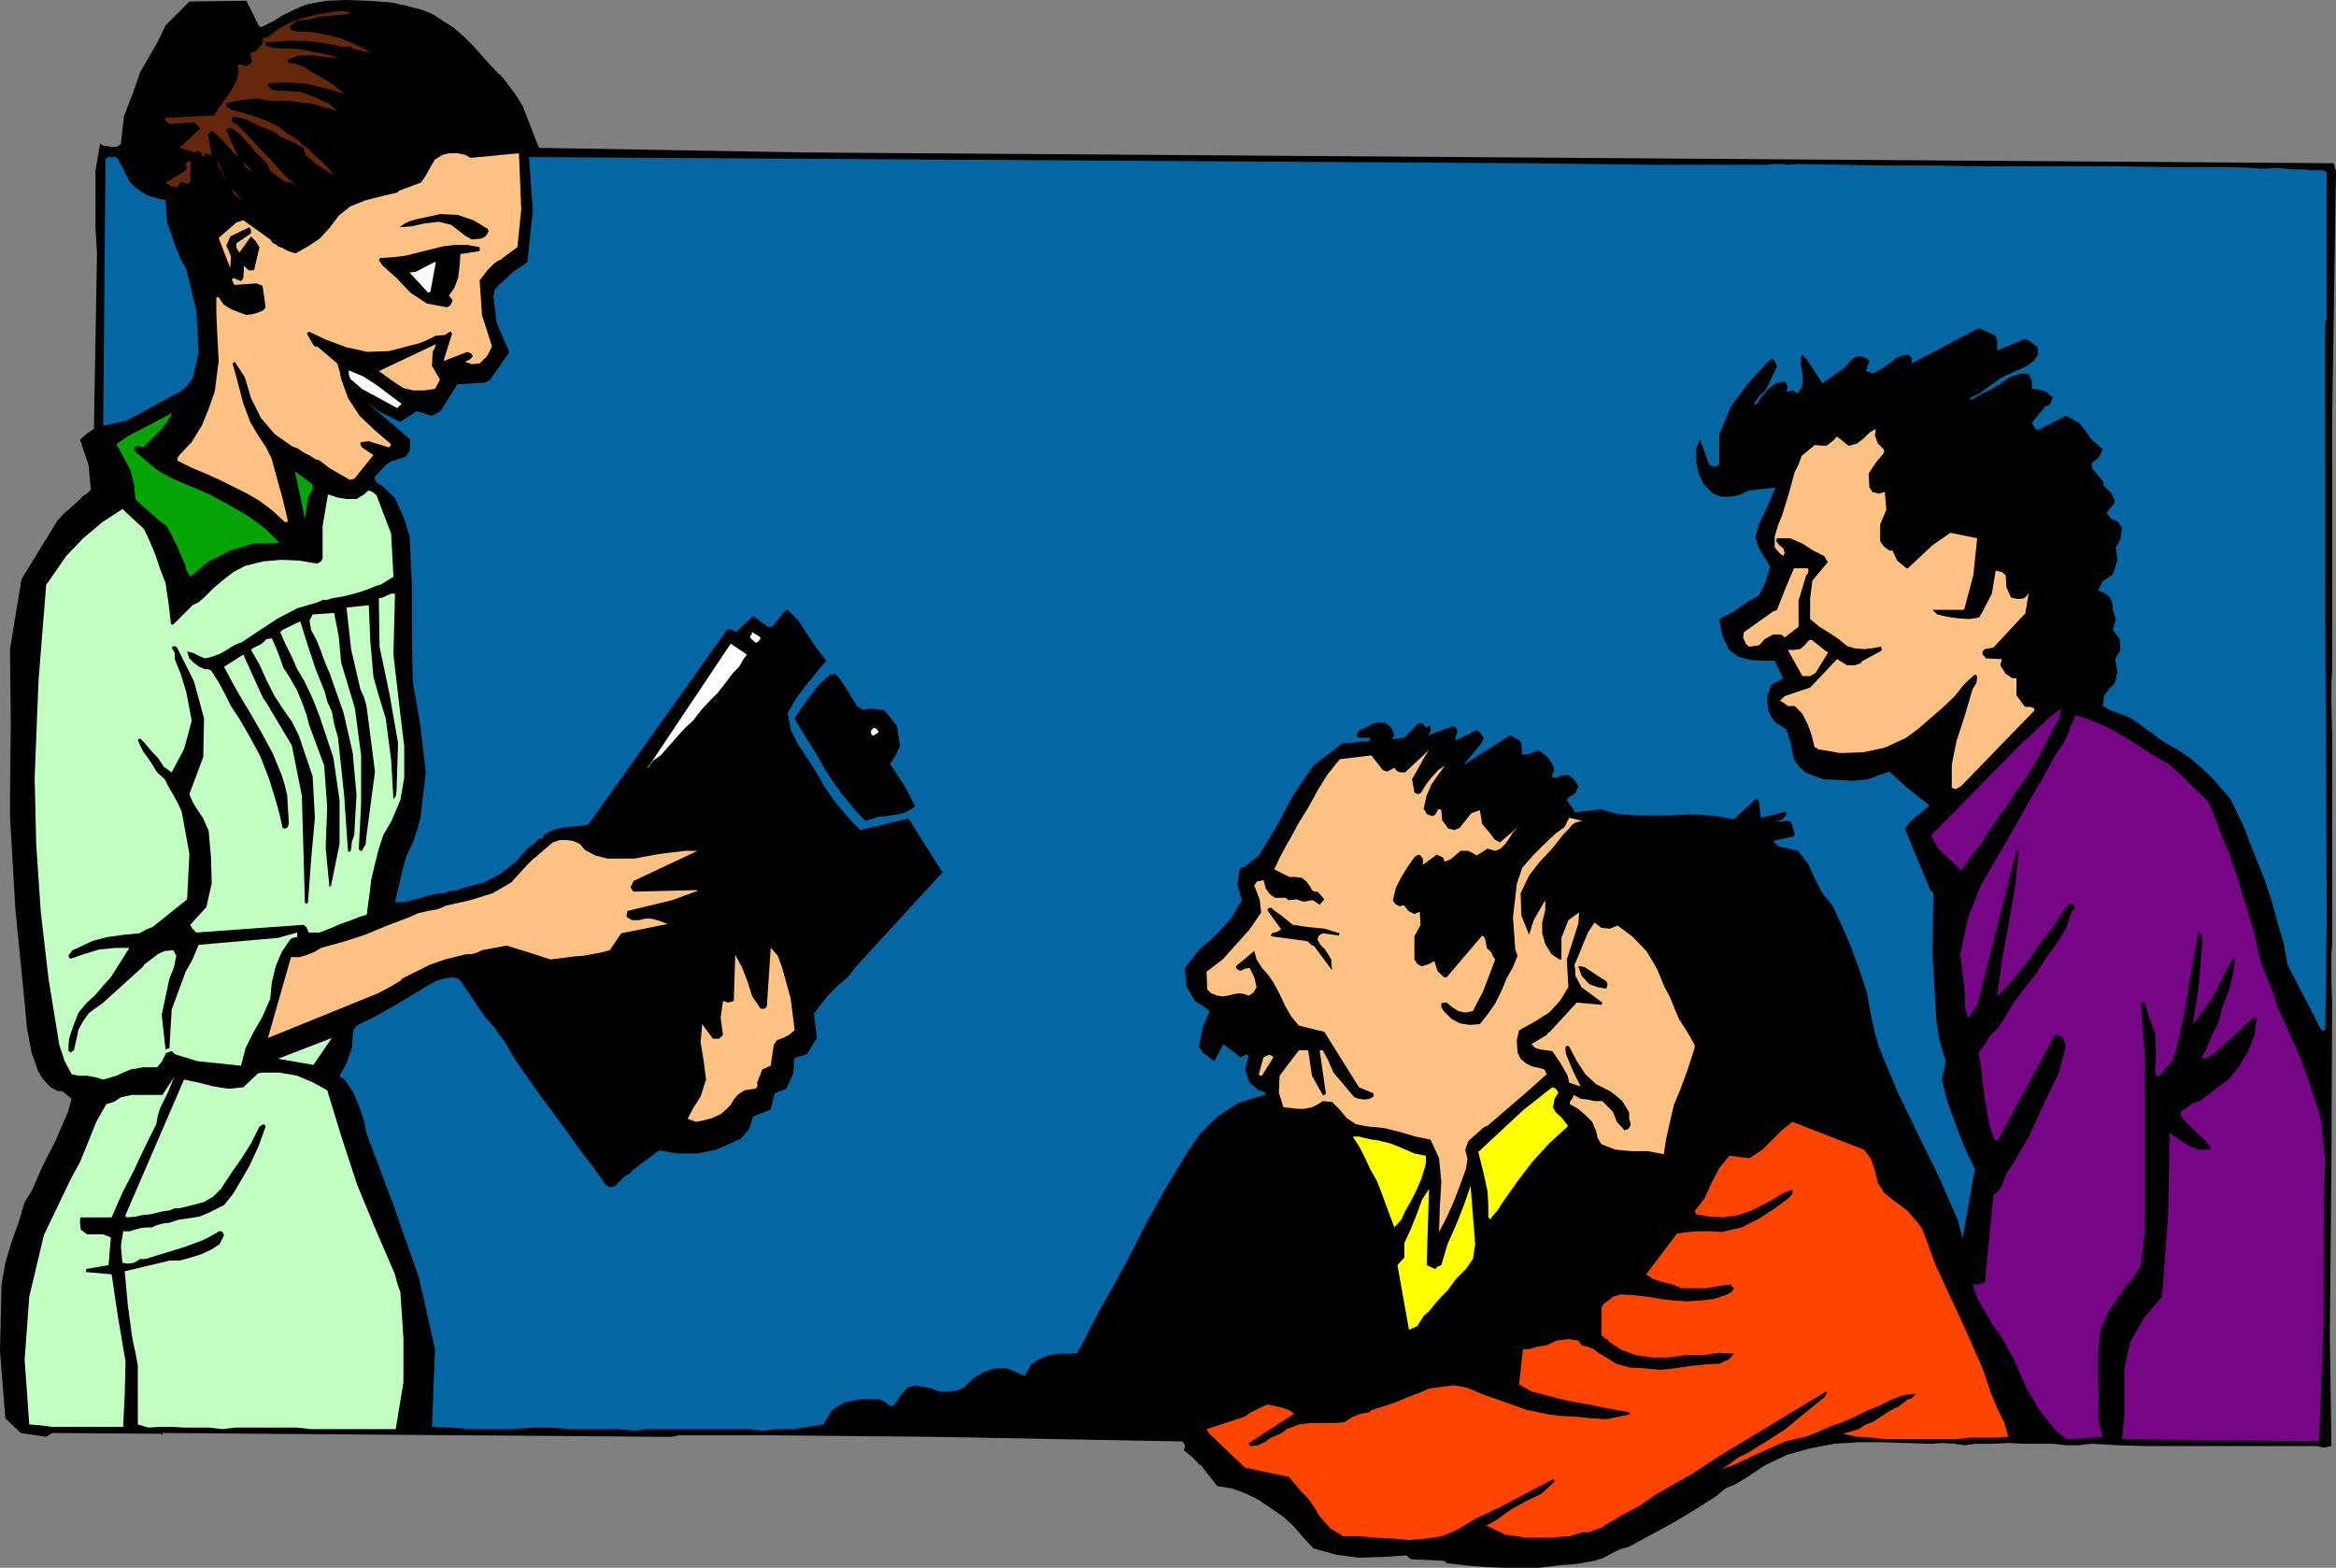
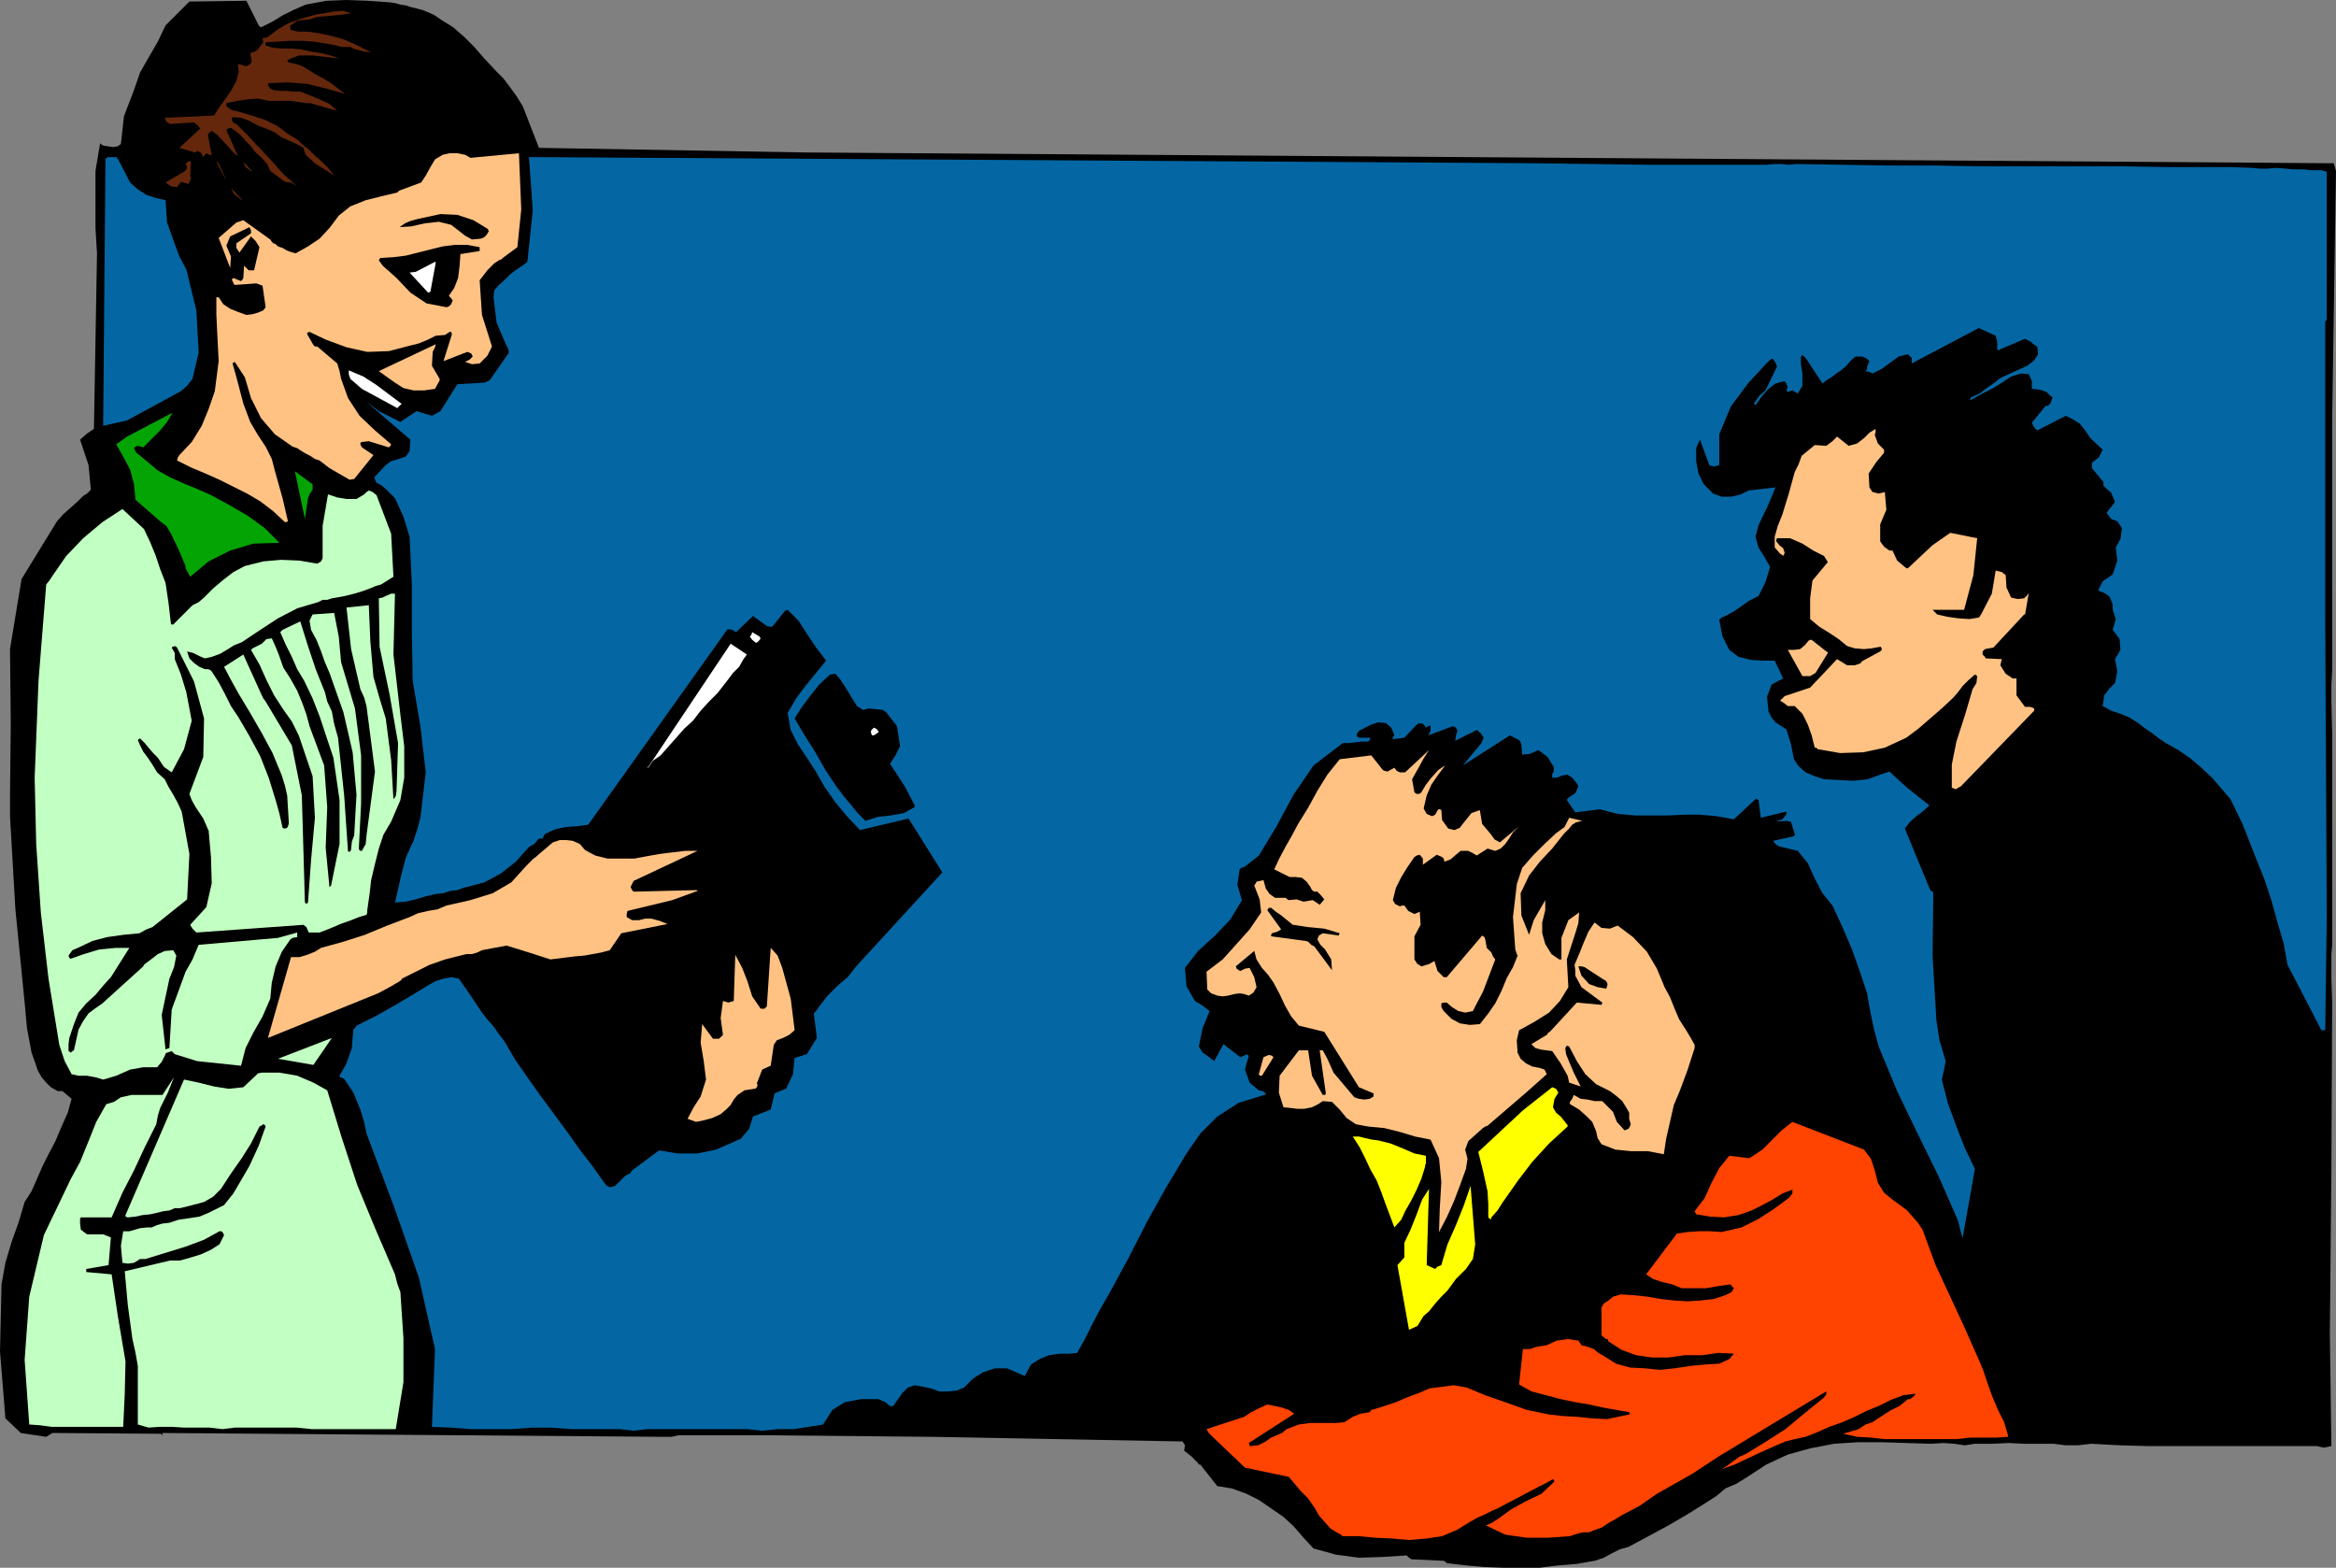
<svg xmlns="http://www.w3.org/2000/svg" xmlns:ns1="http://sodipodi.sourceforge.net/DTD/sodipodi-0.dtd" xmlns:ns2="http://www.inkscape.org/namespaces/inkscape" version="1.0" width="129.724mm" height="87.056mm" id="svg40" ns1:docname="Nurse Chatting.wmf">
  <rect width="100%" height="100%" fill="#808080" stroke="none" />
  <ns1:namedview id="namedview40" pagecolor="#ffffff" bordercolor="#000000" borderopacity="0.25" ns2:showpageshadow="2" ns2:pageopacity="0.0" ns2:pagecheckerboard="0" ns2:deskcolor="#d1d1d1" ns2:document-units="mm" />
  <defs id="defs1">
    <pattern id="WMFhbasepattern" patternUnits="userSpaceOnUse" width="6" height="6" x="0" y="0" />
  </defs>
  <path style="fill:#000000;fill-opacity:1;fill-rule:evenodd;stroke:none" d="m 490.294,35.877 -0.485,-1.616 -320.776,-2.262 -55.914,-0.97 -3.394,-8.727 -1.293,-2.101 -1.293,-1.778 -1.454,-1.939 -1.616,-1.616 -2.424,-2.586 L 99.545,9.858 97.445,7.757 95.021,5.656 92.92,4.363 90.981,3.071 88.718,2.101 86.133,1.454 85.163,1.131 84.032,0.97 82.901,0.646 81.77,0.485 77.245,0.162 72.72,0 68.518,0.162 64.155,0.97 61.57,2.101 59.307,3.232 57.206,4.525 54.944,5.656 h -0.323 L 54.298,5.333 51.712,0.162 39.754,0.323 34.744,5.333 33.128,8.727 l -1.778,3.071 -1.939,3.394 -1.293,3.717 -2.101,5.495 -0.646,5.818 -0.646,0.485 -0.97,0.162 -1.131,-0.162 -0.97,-0.162 -0.485,-0.323 -0.162,-0.162 -0.97,5.818 v 6.464 5.495 l 0.323,5.333 -0.323,18.585 -0.323,18.261 -1.454,0.97 -1.454,1.293 1.778,5.333 0.485,5.171 -0.808,0.808 -0.808,0.485 -1.293,1.293 -1.454,1.293 -1.454,1.293 -1.293,1.454 -7.434,12.12 -2.424,14.706 0.162,15.514 -0.162,15.191 v 2.424 1.939 l 1.131,19.554 1.939,19.554 0.485,5.333 0.97,5.171 0.808,2.262 0.485,1.454 0.808,1.454 0.97,1.131 0.97,0.97 1.454,0.808 h 0.646 0.323 l 1.939,1.616 -0.808,2.909 -1.293,2.909 -1.293,3.071 -1.454,2.747 -1.293,2.586 -1.131,2.586 -1.131,2.586 -1.454,2.262 -1.293,4.363 -1.454,4.04 -1.293,4.363 -0.808,4.525 L 0,283.618 l 1.131,14.06 3.232,3.071 5.333,0.808 1.293,-0.808 22.786,0.162 0.323,0.323 v -0.485 l 105.525,0.808 h 1.293 l 1.454,-0.323 h 18.746 l 34.582,0.323 52.52,0.97 0.485,0.808 -0.162,1.131 1.454,1.131 1.454,1.454 0.162,0.323 h 0.323 l 3.555,4.525 3.07,0.485 3.07,1.131 2.586,1.293 2.586,1.778 2.586,1.778 2.101,1.939 2.101,2.424 2.101,2.262 4.686,1.293 4.848,0.646 5.01,-0.162 5.01,-0.323 0.485,0.485 0.485,0.323 6.787,0.323 0.323,0.162 0.323,0.323 4.04,0.485 3.717,0.323 4.04,0.162 h 3.878 3.878 l 3.878,-0.485 3.878,-0.323 3.717,-0.646 1.939,-0.646 1.778,-0.97 1.616,-0.808 1.778,-0.485 4.202,-2.262 4.202,-2.262 3.878,-2.262 3.878,-2.424 2.262,-1.454 1.939,-1.616 2.262,-0.97 2.101,-1.293 4.202,-2.747 4.525,-2.101 4.686,-1.293 5.01,-0.97 5.01,-0.323 h 5.01 l 5.171,0.162 5.171,0.162 2.586,-0.162 2.262,0.162 2.262,0.323 2.101,-0.323 h 3.555 l 3.555,-0.162 3.232,0.162 h 3.394 2.747 l 2.586,0.323 h 2.586 l 2.747,-0.323 5.979,0.323 5.818,0.162 h 6.141 5.656 6.141 5.818 5.979 5.818 l 1.454,0.323 1.616,-0.323 -0.323,-23.594 0.323,-34.745 0.162,-34.584 -0.162,-5.171 v -5.171 l 0.162,-1.778 v -1.616 -18.1 -17.777 -6.949 l -0.162,-6.787 v -3.394 l 0.162,-3.232 V 88.075 Z" id="path1" />
  <path style="fill:#0467a4;fill-opacity:1;fill-rule:evenodd;stroke:none" d="m 330.633,170.494 5.171,-0.646 3.717,0.97 3.717,0.323 h 3.394 3.555 l 3.394,-0.162 h 3.232 l 3.555,0.323 3.555,0.646 4.686,-4.363 0.162,0.162 0.323,0.162 0.485,3.717 5.333,-1.293 v 0.323 0.323 l -0.808,0.97 -1.454,0.485 2.586,-0.162 0.162,0.162 h 0.485 l 0.808,2.586 v 0.162 l -0.162,0.323 -4.363,0.97 0.485,0.646 0.646,0.485 4.04,0.97 2.101,2.586 1.454,3.232 1.616,3.071 2.101,2.586 2.101,4.525 1.939,4.525 1.616,4.525 1.616,4.848 0.323,1.939 0.323,1.778 0.808,3.879 0.97,3.555 3.878,9.373 4.363,9.05 4.363,8.888 4.04,9.212 0.485,1.939 0.485,1.778 2.586,-14.545 -2.101,-4.363 -1.778,-4.525 -1.778,-4.848 -1.293,-5.01 0.485,-2.101 0.323,-1.778 -1.293,-4.363 -0.646,-4.202 -0.808,-13.575 0.162,-13.09 -0.162,-0.323 -0.485,-0.323 -5.333,-12.928 1.131,-1.454 1.293,-1.131 1.293,-0.97 1.454,-1.293 -4.686,-3.717 -3.717,-3.394 -1.939,0.646 -2.586,0.97 -3.07,0.323 -2.909,-0.162 -3.232,-0.162 -1.939,-0.646 -1.939,-0.808 -1.454,-1.293 -0.97,-1.454 -0.646,-3.232 -0.97,-3.071 -1.293,-0.808 -0.97,-0.646 -0.808,-0.97 -0.646,-1.293 -0.323,-3.071 0.97,-2.586 2.424,-1.293 -1.778,-3.717 h -2.424 l -2.586,-0.162 -2.586,-0.646 -1.939,-1.454 -1.454,-2.909 -0.646,-3.394 0.485,-0.485 0.808,-0.323 1.778,-0.97 1.616,-1.131 1.616,-1.131 1.939,-0.97 1.454,-2.909 0.97,-3.232 -1.131,-1.939 -1.293,-2.101 -0.646,-2.262 0.646,-2.424 1.939,-4.04 1.616,-3.879 -5.656,0.646 -1.616,0.808 -1.939,0.485 h -2.101 l -1.778,-0.646 -1.939,-1.939 -1.131,-2.262 -0.485,-2.586 V 94.055 l 0.485,-1.131 0.323,-0.646 1.939,5.333 0.97,0.323 1.131,-0.323 v -6.464 l 2.424,-5.818 3.717,-5.01 4.202,-4.525 0.485,-0.323 V 75.308 h 0.485 l 0.162,0.323 0.323,0.485 0.323,0.808 -2.424,5.01 -1.293,1.131 -1.131,1.616 0.323,0.323 0.162,-0.162 1.131,-1.616 1.454,-1.616 1.454,-1.131 1.939,-0.485 0.323,0.485 0.323,0.808 -0.323,0.646 0.323,0.323 0.485,-0.162 0.485,-0.162 1.131,0.646 0.97,-1.616 v -2.586 l -0.323,-1.939 v -1.616 l 0.323,-0.323 0.323,0.323 0.485,0.485 0.323,0.485 3.07,4.687 0.808,-0.646 1.293,-0.808 0.808,-0.646 0.97,-0.646 1.131,-0.97 0.97,-1.131 0.97,-0.808 h 1.454 l 0.97,0.485 0.485,0.485 -0.485,1.131 v 0.485 l -0.323,0.485 0.808,0.162 0.646,0.323 1.939,-0.97 1.778,-1.293 1.778,-1.293 1.939,-0.485 0.808,0.808 v 1.131 l 14.059,-7.434 3.555,1.616 0.323,1.293 v 1.616 l 0.323,0.162 0.162,-0.162 5.333,-2.262 1.293,0.646 0.485,0.485 0.808,0.485 0.162,1.616 -0.808,1.293 -1.454,1.131 -1.778,0.808 -1.778,0.808 -2.101,0.97 -1.454,1.131 -1.616,1.131 -1.293,0.97 -1.778,0.808 -0.162,0.323 v 0.323 l 2.262,-1.293 2.262,-1.131 2.101,-1.293 1.939,-1.293 2.101,-0.646 1.616,0.162 0.646,1.454 v 1.616 l 1.616,0.162 1.454,0.485 0.808,0.808 0.485,0.323 -0.485,1.293 -0.485,0.485 h -0.485 l -2.909,3.555 0.485,0.97 0.646,0.646 5.979,-3.071 1.616,0.808 1.293,0.808 1.293,1.616 0.97,1.454 2.586,2.424 -0.808,1.616 -1.454,1.131 v 0.646 0.485 l 2.424,2.909 v 0.323 0.485 l 1.616,1.454 0.808,1.939 -1.778,2.262 0.97,1.293 1.293,0.485 0.97,1.454 -0.323,2.262 -0.97,1.778 0.323,2.747 -0.97,2.909 -2.101,1.454 -0.97,1.939 1.293,0.485 1.131,0.808 0.646,1.616 v 1.131 l 0.646,1.939 -0.646,2.262 1.454,1.939 0.162,2.262 -0.646,1.131 -0.485,0.808 0.485,2.586 -0.485,2.424 -1.131,1.131 -1.131,1.454 -0.323,2.262 1.778,0.97 1.939,0.646 1.939,0.808 1.778,1.131 1.454,1.131 1.454,0.97 1.454,1.131 1.454,0.97 2.586,1.454 2.586,1.778 2.262,1.939 2.262,2.101 3.878,4.525 2.586,5.333 2.262,5.818 2.262,5.656 1.454,4.363 1.293,4.687 1.293,4.363 0.808,4.525 4.363,8.404 2.747,5.333 h 0.485 0.323 l 0.323,-23.756 -0.323,-62.38 V 67.551 l 0.323,-0.485 V 66.582 36.038 l -1.131,-0.323 h -0.97 -1.293 l -1.293,-0.162 h -2.262 l -1.778,-0.162 -1.778,-0.162 -2.101,0.162 h -1.454 l -1.616,-0.162 -4.363,-0.162 h -4.363 -4.202 -4.363 L 445.369,34.907 h -9.696 -9.696 -9.858 l -9.696,-0.162 h -9.858 l -9.696,-0.162 -9.858,-0.162 -1.616,0.162 -1.454,-0.162 h -1.616 l -1.616,0.162 h -0.97 -0.97 -0.808 -0.97 -21.008 l -24.078,-0.323 -210.888,-1.293 0.808,11.151 -1.131,10.828 -0.808,0.646 -0.97,0.646 -0.97,0.646 -0.97,0.808 -1.131,1.131 -1.131,0.97 -0.97,1.131 -0.162,1.454 0.646,5.333 1.939,4.525 0.485,0.97 0.162,0.808 -4.04,5.818 -1.131,0.485 -5.656,0.323 -3.555,5.656 -1.778,0.97 -3.232,-0.97 -3.394,2.262 -4.525,-2.262 -0.808,-0.646 -1.778,-1.293 9.211,7.919 -0.162,2.424 -0.808,1.131 -1.454,0.485 -1.616,0.485 -1.131,0.808 -2.424,2.586 0.485,1.131 0.97,0.485 0.97,0.808 0.97,0.97 0.97,0.97 1.778,3.879 1.293,4.202 0.485,10.181 v 10.343 l 0.162,9.696 1.616,9.535 1.131,9.696 -1.131,9.535 -0.646,2.424 -0.808,2.424 -1.616,3.555 -0.97,3.717 -0.646,2.909 -0.646,2.747 2.262,-0.162 2.101,-0.485 2.101,-0.646 2.101,-0.485 1.616,-0.162 1.454,-0.485 1.454,-0.162 1.293,-0.485 4.363,-1.131 3.555,-1.939 3.07,-2.424 2.747,-3.071 1.131,-0.646 0.808,-0.97 0.323,-0.162 h 0.646 l 0.162,-0.485 0.323,-0.485 2.101,-0.97 2.262,-0.485 2.424,-0.162 2.262,-0.323 29.25,-41.048 0.97,0.162 0.808,0.485 3.555,-3.394 2.909,2.101 0.646,0.162 h 0.485 l 2.586,-3.232 0.162,-0.162 0.485,-0.162 2.262,2.262 1.778,2.747 1.939,2.909 2.101,2.747 -2.262,2.747 -2.101,2.586 -1.939,2.586 -1.778,3.071 0.646,3.555 1.454,2.909 1.939,2.909 1.778,2.747 1.939,3.394 2.262,3.232 2.424,2.909 2.747,2.909 10.181,-2.424 7.11,11.312 -18.099,19.716 -1.778,2.262 -2.101,1.778 -2.101,2.101 -1.778,2.262 -0.646,0.97 -0.485,0.485 0.646,5.171 -2.101,3.394 -2.586,0.808 -0.323,3.394 -1.454,3.071 -1.293,0.485 -1.131,0.485 -0.808,3.394 -3.717,1.454 -0.808,2.586 -1.778,2.101 -0.808,0.323 -0.646,0.323 -3.717,1.616 -3.878,0.808 h -4.202 l -3.878,-0.646 -5.656,4.202 -0.323,0.485 -0.162,0.162 -0.646,0.323 -0.485,0.323 -1.939,1.939 -1.131,0.323 -0.808,-0.485 -2.747,-3.879 -2.747,-3.555 -2.747,-3.879 -2.747,-3.717 -2.747,-3.717 -2.747,-3.879 -2.586,-3.717 -2.262,-3.879 -1.131,-1.454 -1.131,-1.616 -1.293,-1.454 -1.131,-1.454 -1.293,-1.939 -1.293,-1.939 -1.131,-1.616 -1.131,-1.616 -1.616,-0.323 -1.616,0.323 -1.616,0.485 -1.454,0.808 -3.717,2.262 -3.555,2.101 -3.717,2.101 -4.202,2.101 -0.323,0.485 -0.323,0.323 -0.162,1.778 -0.162,2.101 -1.131,3.232 -1.454,2.586 0.162,0.323 0.808,0.323 1.939,2.909 1.454,3.555 0.808,2.586 0.485,2.424 5.656,15.029 5.333,15.191 3.394,15.029 -0.646,16.322 4.04,0.162 4.202,0.323 h 4.202 4.202 l 4.202,-0.323 h 4.202 l 4.363,0.323 h 4.202 2.909 2.909 l 2.909,0.323 2.747,-0.323 h 2.909 2.747 2.747 2.909 3.232 3.394 3.232 l 3.07,0.323 3.232,-0.323 h 3.232 l 3.232,-0.485 3.07,-0.485 1.939,-3.071 2.586,-1.616 3.394,-0.646 h 3.717 l 1.454,0.646 0.97,0.808 h 0.485 0.162 l 1.939,-2.747 1.131,-1.131 1.454,-0.485 1.778,0.323 1.616,0.323 1.778,0.646 h 1.778 l 1.778,-0.162 1.616,-0.646 1.939,-1.939 2.101,-1.293 2.424,-0.808 h 2.586 l 3.717,1.616 1.293,-2.424 1.778,-1.131 1.939,-0.808 2.262,-0.323 h 2.101 l 1.616,-0.162 1.616,-2.909 1.616,-3.232 1.616,-3.071 1.778,-3.071 4.04,-7.434 3.878,-7.595 4.04,-7.272 4.363,-7.272 2.909,-4.202 3.555,-3.555 4.525,-2.909 5.333,-1.616 h 0.162 l 0.162,-0.323 -0.646,-0.485 -0.808,-0.162 -1.939,-1.616 -0.97,-2.747 0.323,-1.293 0.485,-1.616 -0.323,-0.162 v -0.162 l -1.454,0.646 -3.555,-2.747 -1.939,3.555 -1.454,-1.131 -0.97,-0.646 -0.808,-1.293 0.808,-3.879 1.454,-3.555 -1.454,-1.131 -1.616,-0.97 -1.778,-3.071 -0.323,-3.879 2.747,-3.555 3.555,-3.232 3.232,-3.394 2.424,-4.04 -0.97,-3.232 0.485,-3.232 0.323,-0.323 0.646,-0.162 3.07,-2.424 3.717,-6.141 3.555,-6.626 4.202,-6.141 6.141,-4.687 h 1.293 l 1.293,-0.162 1.454,-0.162 h 1.293 l 0.323,-0.323 0.162,-0.485 h -2.424 l -0.323,-0.162 -0.162,-0.485 0.162,-0.323 0.323,-0.485 1.293,-0.646 1.293,-0.646 1.454,-0.485 1.616,0.162 1.131,0.97 0.646,1.616 -0.323,0.323 v 0.485 l 2.424,-0.323 2.424,-2.586 0.646,-0.485 0.808,0.162 0.323,0.323 0.323,0.485 0.485,-0.323 0.485,-0.162 v 1.131 l -0.485,0.97 5.171,-1.939 0.646,0.323 0.323,0.646 -0.323,0.97 -0.162,1.131 4.525,-2.262 0.808,0.646 0.646,0.97 -0.485,1.131 -3.878,4.687 9.858,-6.303 0.97,0.485 0.97,0.485 0.323,0.485 0.162,0.485 0.162,2.101 1.616,-0.162 1.778,-0.808 1.939,1.454 1.293,2.101 v 0.646 0.323 l -0.323,0.485 v 0.808 h 0.97 l 1.131,-0.485 1.131,-0.162 0.97,0.646 0.808,0.97 0.485,0.808 -0.646,1.454 -1.454,0.97 -0.162,0.162 -0.162,0.323 z" id="path2" />
  <path style="fill:#ffc283;fill-opacity:1;fill-rule:evenodd;stroke:none" d="m 332.088,172.272 -1.293,0.323 -0.808,0.485 -0.646,0.808 -1.131,1.131 -2.424,3.071 -2.586,2.747 -2.262,2.909 -1.778,3.717 0.162,4.687 1.616,4.04 0.97,-3.071 2.424,-4.202 v 2.101 l -0.646,2.586 v 2.262 l 0.646,2.262 1.293,2.101 1.616,1.131 h 0.323 0.162 v -4.525 l 1.454,-3.717 2.262,-1.616 -0.162,2.262 -0.646,2.101 -1.778,5.495 0.323,5.818 -1.778,2.909 -2.262,2.424 -3.07,1.939 -3.232,1.778 -0.485,2.101 0.162,2.586 0.646,1.293 1.131,0.97 1.293,0.646 1.616,0.323 0.97,0.323 0.485,0.97 -4.363,3.879 -8.08,6.949 -0.485,0.162 -0.485,0.323 -3.07,2.747 -0.646,1.778 0.485,1.939 -0.323,2.101 -1.293,3.555 -1.293,3.394 -1.454,3.232 -1.616,3.071 0.162,-5.01 0.323,-5.495 -0.485,-5.01 -1.778,-3.879 -3.232,-0.646 -3.232,-0.97 -3.232,-0.808 -3.394,-0.323 -2.586,-0.485 -1.939,-1.293 -1.454,-1.778 -1.616,-1.616 -1.939,-0.162 -0.97,0.646 -1.293,0.646 -1.616,0.323 h -1.454 l -1.293,-0.162 -1.616,-0.162 -0.97,-3.071 0.162,-3.555 4.04,-5.333 h 1.939 l 0.808,5.333 2.262,4.04 h 0.485 l 0.162,-0.323 -1.293,-9.05 h 0.323 0.323 l 0.97,1.778 1.293,2.909 4.363,5.171 0.97,0.323 1.131,0.162 1.131,-0.162 0.808,-0.485 v -0.323 -0.323 l -3.07,-1.293 -7.272,-11.636 -5.333,-1.293 -1.616,-1.939 -1.293,-2.262 -1.131,-2.424 -1.293,-2.424 -1.131,-1.616 -1.293,-1.454 -1.131,-1.778 -0.485,-1.778 -3.878,3.232 0.162,0.323 v 0.162 l 0.485,0.323 0.323,0.162 0.97,-0.485 0.97,-0.162 0.97,1.939 0.485,2.101 -0.646,1.131 -0.97,0.646 -0.97,-0.323 -0.97,-0.162 -1.131,0.162 -1.293,0.323 -1.131,0.162 -1.131,-0.162 -1.293,-0.485 -0.808,-0.808 -0.162,-3.717 3.394,-2.586 2.909,-3.232 2.747,-3.071 2.424,-3.555 -0.323,-2.747 -1.131,-2.909 0.323,-0.485 0.162,-0.323 1.454,-0.323 0.485,1.778 0.808,1.131 1.131,0.808 h 2.262 l 0.323,0.323 0.323,0.162 1.616,-0.162 1.454,0.485 1.939,-0.323 1.454,0.97 0.97,-1.131 -0.808,-0.97 -0.646,-0.646 h -0.323 -0.323 l -0.485,-0.323 -0.323,-0.646 -0.808,-1.131 -0.97,-0.808 -1.293,-0.162 h -1.293 l -3.232,-1.616 1.131,-2.424 1.293,-2.424 1.293,-2.262 1.293,-2.424 2.101,-3.394 1.939,-3.555 2.101,-3.394 2.586,-3.232 6.626,-0.808 2.424,3.071 0.323,0.162 0.646,0.162 1.454,-0.808 0.485,0.646 0.646,0.323 h 1.131 l 5.01,-4.687 -1.131,1.778 -0.97,1.778 -1.454,2.586 0.485,2.747 0.485,0.323 h 0.485 l 0.323,-0.162 0.162,-0.162 0.97,-1.616 1.131,-1.454 1.454,-1.616 1.454,-0.97 -1.454,1.939 -1.454,2.101 -0.97,2.262 -0.646,2.747 0.646,1.131 1.131,0.485 0.323,-0.162 0.323,-0.162 0.646,-1.131 h 0.323 l 0.323,0.162 0.162,2.101 1.293,1.778 1.293,0.323 1.131,-0.485 0.485,-0.646 0.646,-0.808 1.293,-1.616 1.778,-0.646 0.485,2.909 1.778,2.101 0.808,1.131 1.131,0.646 4.04,-3.394 -0.646,0.646 -0.646,0.646 -0.808,1.293 -0.808,1.131 -0.97,0.97 -1.131,0.485 -1.616,-0.485 -2.262,1.454 -0.808,-0.485 -0.97,-0.485 h -1.616 l -0.97,0.808 -1.131,0.97 -1.293,0.485 -0.162,-0.646 -0.323,-0.323 -1.131,-0.485 -2.909,2.101 v -1.293 l -0.646,-0.808 -0.646,0.162 -0.485,0.323 -1.454,2.101 -1.293,2.101 -1.131,2.262 -0.646,2.586 0.485,0.808 0.97,0.485 0.485,-0.162 h 0.485 l 0.808,1.131 1.293,0.646 1.131,-0.485 0.162,2.747 -1.293,2.424 v 4.848 l 0.646,0.97 0.323,0.162 0.485,0.323 1.616,-0.485 1.131,-0.646 0.646,2.101 1.293,1.293 h 0.485 0.162 l 7.434,-8.727 0.485,0.323 0.162,0.485 0.323,1.778 0.97,0.97 0.323,0.808 0.485,0.646 -2.586,6.787 -1.454,2.747 -0.646,1.293 -1.616,0.323 -1.454,-0.323 -1.293,-0.808 -1.131,-0.97 h -0.646 l -0.485,0.162 v 0.808 l 0.485,0.808 1.616,1.616 1.778,0.97 2.101,0.323 2.101,-0.162 1.778,-2.262 1.454,-2.101 1.293,-2.586 1.131,-2.747 1.293,-2.262 0.97,-2.424 -0.162,-0.323 -0.323,-0.97 -0.485,-6.787 0.808,-6.949 1.131,-3.394 2.262,-2.586 2.424,-2.424 2.424,-2.262 1.778,-1.293 0.97,-1.939 z" id="path3" />
-   <path style="fill:#760685;fill-opacity:1;fill-rule:evenodd;stroke:none" d="m 487.708,251.782 0.323,-8.242 -0.808,-8.08 -0.485,-2.101 -0.808,-2.262 -1.454,-4.525 -1.616,-4.363 -0.162,-0.323 -0.323,-0.97 -1.454,-3.071 -1.293,-3.071 -1.616,-3.394 -0.97,-3.232 -1.293,-3.071 -1.293,-3.232 -1.293,-5.818 -1.778,-5.979 -1.778,-5.818 -1.939,-5.656 -1.131,-2.586 -0.97,-2.586 -0.97,-2.586 -1.131,-2.586 -5.818,-5.656 -2.262,-2.101 -2.586,-1.454 -2.586,-1.616 -2.747,-1.778 -2.909,-1.778 -2.747,-1.454 -3.07,-1.293 -3.07,-0.97 -0.97,2.101 -0.808,2.101 -0.97,1.939 -1.293,1.778 -3.07,5.495 -2.909,5.01 -2.909,5.171 -3.07,5.333 -3.878,6.626 -2.747,6.949 -1.616,7.595 0.97,8.242 v 2.747 l 0.646,2.586 1.939,-2.909 8.242,-32.321 h 0.162 0.323 l -0.808,7.595 -1.293,7.595 -1.454,7.757 -0.97,7.595 3.232,-3.394 3.232,-4.04 2.909,-4.202 3.07,-3.879 1.293,-2.262 1.454,-1.778 0.808,0.323 0.323,0.646 -0.808,0.97 -0.808,2.747 -1.454,2.586 -1.454,2.101 -1.454,1.939 -2.262,3.555 -2.424,3.071 -2.424,3.232 -2.101,3.555 -1.131,1.616 -1.616,1.616 -0.97,1.616 -1.293,1.778 0.485,3.071 0.323,3.232 0.485,3.555 0.646,3.555 0.323,2.101 0.808,2.101 0.162,0.485 0.323,0.323 h 0.323 l 0.162,-0.162 11.958,-21.978 h 0.323 0.485 l 0.97,0.808 0.485,1.616 -1.454,5.495 -2.262,4.687 -2.101,4.525 -2.101,4.525 -1.454,2.424 -1.454,2.586 -1.616,2.424 -0.97,2.586 -0.808,1.131 -0.97,0.808 -1.778,18.261 -1.131,0.485 h -1.454 l 0.97,2.909 1.616,2.747 1.454,2.586 1.778,2.424 2.909,5.171 2.424,5.656 2.909,5.01 3.555,4.363 2.101,1.616 7.595,-0.485 -0.97,-3.879 0.162,-4.04 -0.162,-4.848 v -5.171 l 0.485,-4.525 1.939,-4.363 1.616,-2.101 1.454,-2.262 1.778,-2.101 1.616,-2.424 0.485,-3.879 0.485,-3.879 v -18.1 -17.777 l -0.485,-5.979 -0.323,-5.656 v -0.162 h 0.808 l 0.808,3.071 1.293,3.232 0.162,4.202 -0.162,4.202 0.162,0.323 v 0.323 h 0.485 0.323 l 1.293,-1.616 1.293,-1.454 0.808,-2.101 0.485,-2.101 1.293,-5.818 0.97,-5.979 0.97,-5.656 1.131,-5.656 0.646,0.97 v 1.778 l -0.646,8.404 -1.293,8.565 4.04,-5.656 4.363,-8.404 h 0.162 l 0.323,0.323 -0.485,3.232 -0.808,3.232 -1.293,3.232 -0.808,3.232 -1.131,2.262 -0.808,1.778 -0.808,2.101 -0.97,1.778 0.97,-0.162 1.293,-0.646 0.323,-0.323 0.485,-0.162 0.162,-0.485 0.646,-0.323 6.787,-6.303 0.485,-0.162 0.485,0.162 -0.485,3.394 -1.293,3.394 -1.939,3.232 -2.262,2.747 -3.07,2.262 -2.909,2.262 -1.293,0.323 -0.646,0.485 -0.808,0.646 -0.97,0.485 -0.323,0.808 0.485,0.97 1.616,1.616 1.454,1.454 1.616,1.454 1.131,1.454 v 0.485 h -0.162 -2.262 l -2.101,-0.808 -2.262,-1.454 -1.778,-1.293 -0.323,17.13 -1.293,17.292 -3.717,4.363 -2.909,5.01 -1.293,5.656 v 6.141 4.363 l -0.485,4.363 41.37,0.485 0.97,-25.211 z" id="path4" />
-   <path style="fill:#760685;fill-opacity:1;fill-rule:evenodd;stroke:none" d="m 432.603,148.677 -0.808,0.646 -0.808,0.485 -6.787,6.303 -18.907,19.231 1.616,2.909 4.686,4.363 0.808,-0.97 0.97,-1.454 0.162,-0.162 0.162,-0.323 2.101,-2.586 1.778,-2.909 2.101,-2.909 1.939,-2.747 1.778,-2.747 1.616,-2.262 1.778,-2.747 1.454,-2.586 1.293,-2.586 1.454,-2.747 1.131,-2.101 z" id="path5" />
  <path style="fill:#ffc283;fill-opacity:1;fill-rule:evenodd;stroke:none" d="m 426.947,149.001 v -0.162 -0.162 l -0.808,-0.323 h -1.131 l -1.778,-2.424 v -3.555 h -0.323 -0.485 l -1.454,-0.97 -1.131,-1.778 0.323,-1.293 -3.394,-0.162 -0.162,-0.323 -0.485,-0.485 v -0.162 -0.485 l 0.162,-0.162 0.323,-0.323 1.778,-0.323 6.464,-6.949 h 0.162 v 0.162 l 0.808,-4.687 -0.323,0.485 -0.646,0.646 -1.293,0.162 -0.808,-0.162 -0.646,-0.162 -0.97,-2.101 -0.162,-2.586 -0.808,-0.646 -1.293,-0.323 -0.808,4.848 -2.262,4.363 -0.323,0.485 -0.162,0.162 -1.939,0.323 -2.424,-0.162 -2.262,-0.323 -2.101,-0.485 -0.485,-0.485 -0.485,-0.485 h 6.626 l 1.939,-7.272 0.808,-7.757 -5.656,-1.131 -3.717,2.586 -5.171,4.848 v 0 h -0.323 l -1.939,-1.616 -0.97,-2.101 h -0.323 -0.323 l -1.131,-0.808 -0.808,-1.131 v -3.555 l 1.293,-3.071 -0.323,-3.717 -1.293,0.323 -1.293,-0.323 -0.646,-0.97 -0.162,-2.909 1.616,-2.424 0.808,-0.97 0.808,-0.97 v -0.162 -0.485 l -1.293,-1.293 -0.646,-1.778 0.162,-0.646 v -0.646 l -1.293,0.808 -1.131,1.131 -1.454,1.131 -1.778,0.485 -2.424,-1.939 -0.97,0.97 -1.293,0.97 -2.424,-0.162 -2.747,2.262 -0.646,1.778 -0.808,1.616 -1.293,4.687 -1.293,4.202 -0.97,2.424 -0.646,2.262 v 2.262 l 1.131,1.293 0.485,0.323 0.162,0.162 0.323,-0.646 -0.323,-0.97 -0.808,-0.646 -0.646,-0.808 v -0.323 l 0.162,-0.323 h 2.747 l 2.586,1.131 2.262,1.454 2.262,1.131 0.808,1.293 -3.232,3.879 -0.485,3.717 v 4.363 l 1.939,1.616 2.101,1.293 1.939,1.293 1.778,1.454 1.616,0.485 1.939,0.162 1.616,-0.162 1.778,-0.323 h 0.162 l 0.162,0.485 v 0.162 l -0.323,0.323 -3.878,2.101 -0.162,0.323 -0.323,0.162 -0.97,0.323 h -1.616 l -2.101,-1.293 -5.656,5.979 -5.333,1.778 -0.97,0.97 0.808,0.485 0.808,0.646 h 1.454 l 1.616,1.616 1.131,2.262 0.808,2.262 0.646,2.586 h 0.323 l 0.323,0.323 4.686,0.808 4.848,-0.162 4.525,-0.97 4.525,-2.101 2.586,-1.939 2.424,-2.101 2.424,-2.101 2.424,-2.262 0.97,-1.131 0.97,-1.293 1.293,-1.293 1.293,-1.131 v 0 l 0.485,0.323 -0.162,1.454 -0.808,1.293 -1.616,5.495 -1.778,5.495 -0.97,4.848 v 4.848 l 0.808,0.323 1.131,-0.646 15.352,-15.837 z" id="path6" />
  <path style="fill:#ff4300;fill-opacity:1;fill-rule:evenodd;stroke:none" d="m 421.452,301.233 -0.808,-2.747 -1.293,-2.586 -1.293,-3.071 -0.97,-2.747 -0.808,-2.424 -0.808,-1.939 -3.07,-6.949 -3.07,-6.626 -3.07,-6.626 -2.747,-7.434 -0.97,-1.454 -1.131,-1.293 -1.131,-1.293 -1.293,-0.97 -1.778,-1.293 -1.778,-1.454 -1.293,-2.101 -0.646,-2.586 -0.808,-2.424 -1.454,-1.939 -15.029,-5.818 -2.262,1.778 -1.939,1.939 -2.101,2.101 -2.424,1.616 -0.323,0.162 h -0.162 l -4.04,-0.485 -2.101,2.586 -1.616,3.071 -1.454,3.232 -2.101,2.747 0.162,0.323 0.162,0.323 2.909,0.485 2.909,0.162 3.07,-0.485 2.747,-0.97 2.262,-1.131 2.101,-1.131 2.101,-1.293 2.101,-0.808 v 0.808 l -0.808,0.97 -3.07,2.262 -3.232,2.101 -3.555,1.778 -4.202,0.97 -2.424,-0.162 h -2.262 l -2.424,0.162 -2.262,0.323 -6.464,8.565 1.454,0.97 1.939,0.646 2.101,0.485 1.939,0.808 h 2.747 2.424 l 2.747,-0.485 2.424,-0.323 0.162,0.323 0.485,0.485 -0.485,0.808 -1.293,0.646 -2.424,0.808 -2.909,0.323 -2.586,0.162 -2.747,-0.162 -2.909,-0.323 -2.747,-0.485 -3.07,-0.323 -2.586,-0.162 -1.616,0.485 -0.97,0.808 -0.97,0.646 -0.485,0.808 v 5.818 l 0.323,0.323 0.646,0.485 h 0.323 l 0.162,0.485 2.747,1.778 3.07,1.131 3.394,0.485 h 3.394 l 3.394,-0.485 h 3.717 l 3.394,-0.485 3.232,0.162 -0.97,1.131 -2.101,0.97 -2.909,0.162 -3.232,0.323 -3.232,0.485 -3.07,0.323 -3.232,-0.323 -3.07,-0.162 -2.909,-0.808 -2.586,-1.616 -1.131,-0.646 -0.97,-0.808 -1.293,-0.485 -1.293,-0.323 -0.323,-0.485 -0.323,-0.485 -2.262,-0.323 -2.262,0.323 -2.101,0.97 -2.101,0.323 -1.454,0.485 h -1.454 l -0.808,7.434 2.586,1.454 3.07,0.808 3.07,0.808 3.07,0.646 2.909,0.485 2.909,0.646 2.747,0.485 2.747,0.485 0.162,0.323 -0.162,0.162 -4.686,0.97 -3.07,-0.162 -3.232,-0.323 -2.909,-0.162 -2.909,-0.323 -4.686,-0.97 -4.525,-1.616 -4.202,-1.454 -3.878,-1.616 -2.747,-0.485 -2.424,0.323 -2.586,0.323 -2.262,0.97 -2.586,0.97 -2.262,0.97 -2.424,0.808 -2.586,0.808 h -0.162 l -0.323,0.485 -1.939,0.323 -1.616,0.646 -1.778,1.131 -1.778,0.162 h -2.747 -2.586 l -2.424,0.323 -2.586,0.97 -0.97,0.808 -1.131,0.485 -1.131,0.485 -1.131,0.808 -1.616,0.808 -1.778,0.162 v -0.162 l -0.162,-0.485 9.534,-6.141 -1.131,-0.808 -1.454,-0.485 -1.454,-0.323 -1.616,-0.323 -1.778,0.808 -1.616,0.808 -1.454,0.97 -7.918,2.586 0.485,0.808 0.808,0.808 6.787,6.464 9.211,1.939 2.586,3.071 1.454,1.454 1.454,2.101 0.808,1.454 1.131,1.293 1.293,1.454 1.293,0.808 0.646,0.323 0.646,0.485 h 3.394 l 3.394,0.323 3.555,0.162 3.555,0.323 3.717,-0.323 3.232,-0.485 3.07,-1.293 2.909,-1.778 1.454,-0.808 1.454,-0.646 1.616,-0.808 1.131,-0.485 8.888,-4.687 1.293,-0.646 1.454,-0.808 0.162,0.162 0.162,0.323 -2.747,2.586 -3.07,1.454 -3.232,1.778 -2.909,2.101 -1.293,0.808 -1.131,0.485 4.04,1.939 4.525,0.646 h 4.525 l 4.525,-0.323 1.454,-0.485 1.293,-0.323 h 1.293 l 1.131,-0.485 1.454,-0.485 1.454,-0.97 1.454,-0.808 1.293,-0.808 3.717,-1.939 3.717,-2.586 3.717,-2.101 3.717,-2.101 5.656,-3.717 22.462,-13.575 v 0.646 l -0.485,0.646 -4.202,3.394 -3.878,3.232 -4.04,2.586 -4.202,2.586 -1.454,0.646 -1.131,0.808 -1.293,0.97 -1.293,0.808 2.747,-0.97 2.747,-1.293 2.747,-1.293 2.909,-1.293 2.262,-0.97 1.939,-0.485 2.262,-0.485 2.101,-0.808 2.909,-1.293 2.747,-0.97 2.586,-1.131 2.586,-1.293 2.424,-0.97 2.586,-1.293 2.586,-0.97 2.586,-0.323 -0.323,0.485 -0.808,0.646 h -0.485 l -0.162,0.162 -1.616,1.293 -1.939,0.97 -1.778,1.131 -1.939,1.293 -1.454,0.485 -1.454,0.97 -1.616,0.485 -1.616,0.485 2.909,0.646 2.909,0.162 2.909,0.323 h 3.07 2.909 3.07 2.909 3.07 l 2.909,-0.323 h 2.747 2.747 l 2.424,-0.162 v 0 z" id="path7" />
  <path style="fill:#ffc283;fill-opacity:1;fill-rule:evenodd;stroke:none" d="m 383.315,136.719 -3.07,-2.424 h -0.323 l -0.323,0.162 -0.808,0.97 -0.97,0.808 -1.293,0.162 h -1.293 l 3.07,5.495 h 1.616 l 1.131,-0.646 2.586,-4.202 v -0.162 z" id="path8" />
-   <path style="fill:#ffc283;fill-opacity:1;fill-rule:evenodd;stroke:none" d="m 379.598,119.75 -0.162,-0.485 h -2.909 l -1.778,4.202 -1.778,4.525 -0.323,0.162 -0.485,0.162 -6.141,4.363 -0.162,1.131 0.646,1.454 0.323,0.162 0.162,0.323 2.262,-0.323 1.131,-1.293 1.778,-0.97 h 1.454 l 0.485,0.162 0.485,0.485 2.909,-2.262 v -5.495 l 1.616,-5.333 0.323,-0.323 z" id="path9" />
  <path style="fill:#ffc283;fill-opacity:1;fill-rule:evenodd;stroke:none" d="m 355.681,219.946 v -0.162 -0.485 l -0.808,-1.454 -0.97,-1.616 -1.454,-2.262 -0.97,-2.262 -0.97,-2.424 -1.131,-2.101 -1.616,-3.879 -2.101,-3.555 -2.909,-3.071 -3.232,-2.424 -1.616,0.646 -1.778,-0.162 -0.646,-0.485 -0.808,-0.646 -1.293,1.939 -0.97,2.262 -0.97,2.424 -0.97,2.262 0.162,1.131 v 1.131 l 1.293,2.424 4.363,3.232 v 0.162 l -0.162,0.323 -5.171,-0.485 -5.656,6.141 -0.323,0.162 -0.323,0.485 -3.232,1.939 0.808,0.808 1.131,0.323 1.131,0.162 1.293,0.162 1.778,2.586 1.454,2.586 0.162,0.646 0.162,0.808 2.424,0.808 -1.454,-2.909 -1.293,-3.071 -0.323,-0.808 -0.162,-1.293 0.323,-0.485 0.485,0.162 1.616,3.071 1.778,2.747 2.262,2.101 2.909,1.454 1.293,0.97 1.293,1.131 0.808,1.293 0.646,1.131 v 1.293 l 0.323,1.131 v 0 l -0.162,0.485 -0.323,0.485 -0.808,0.323 -1.616,-1.778 -0.808,-2.101 -2.262,-2.262 h -1.616 l -1.454,-0.323 -1.454,-0.162 -1.454,-0.808 -0.323,0.808 -0.485,0.646 v 0.485 l 0.323,0.162 1.616,0.97 1.454,1.293 1.293,1.293 0.808,1.939 0.323,1.454 0.808,1.293 2.909,1.131 3.232,0.323 h 3.555 l 3.394,0.646 0.485,-3.232 0.808,-3.555 0.808,-3.555 1.293,-3.071 1.616,-4.363 z" id="path10" />
  <path style="fill:#000000;fill-opacity:1;fill-rule:evenodd;stroke:none" d="m 337.42,206.532 -0.323,-0.646 -0.808,-0.485 -3.717,-2.424 -0.646,-0.162 h -0.646 l 0.646,1.939 1.616,1.778 1.778,0.646 1.778,0.323 0.162,-0.323 z" id="path11" />
  <path style="fill:#ffff00;fill-opacity:1;fill-rule:evenodd;stroke:none" d="m 328.856,235.945 -1.293,-1.616 -0.97,-0.808 -0.646,-1.131 0.323,-1.778 0.808,-1.293 -0.485,-0.808 -0.808,-0.323 -6.141,4.848 -9.373,8.727 0.97,3.879 0.97,4.363 0.162,2.747 v 2.747 l 0.485,0.485 0.162,-0.485 1.293,-1.454 1.131,-1.778 3.07,-4.363 3.07,-4.04 3.555,-3.879 3.878,-3.555 v -0.323 z" id="path12" />
  <path style="fill:#ffff00;fill-opacity:1;fill-rule:evenodd;stroke:none" d="m 309.625,261.155 -0.97,-12.282 -1.454,4.202 -1.616,4.04 -1.778,4.04 -1.293,4.363 -0.808,0.323 -0.485,0.485 -1.778,-0.808 0.485,-15.999 -1.454,2.262 -1.131,3.071 -1.293,3.232 -1.293,2.747 v 1.616 1.454 l -1.454,1.616 2.424,13.575 1.778,-0.808 1.293,-2.101 1.131,-0.97 1.293,-1.616 1.293,-1.454 1.293,-1.293 1.778,-2.424 2.101,-2.101 1.454,-2.101 z" id="path13" />
  <path style="fill:#ffff00;fill-opacity:1;fill-rule:evenodd;stroke:none" d="m 299.283,244.187 v -1.616 l -2.424,-0.485 -2.586,-1.131 -2.424,-0.97 -2.586,-0.646 -1.293,-0.162 -1.454,-0.323 -1.293,-0.323 h -1.293 l 1.454,2.262 1.131,2.262 1.131,2.424 1.293,2.262 0.97,2.424 0.808,2.262 0.97,2.586 0.97,2.586 1.454,-1.616 0.808,-1.778 1.293,-2.262 1.131,-2.262 0.97,-2.262 0.808,-2.586 v -0.323 z" id="path14" />
  <path style="fill:#000000;fill-opacity:1;fill-rule:evenodd;stroke:none" d="m 281.184,195.866 -3.232,-0.97 -3.394,-0.323 -3.232,-0.485 -2.586,-2.101 -0.97,-0.646 -0.97,-0.808 h -0.485 l -0.323,0.485 2.909,4.04 -0.808,0.485 -1.131,0.323 -0.162,0.323 v 0.323 l 7.272,0.97 0.485,0.162 0.485,0.485 0.162,0.162 0.646,0.323 3.717,5.01 -0.162,-2.262 -1.293,-2.101 -0.97,-0.97 -0.646,-1.131 0.323,-0.808 0.808,-0.485 3.394,0.485 v -0.162 z" id="path15" />
  <path style="fill:#ffc283;fill-opacity:1;fill-rule:evenodd;stroke:none" d="m 267.286,221.885 -0.323,-0.323 -0.646,-0.162 -1.131,0.485 -0.97,3.555 0.162,0.323 h 0.485 z" id="path16" />
  <path style="fill:#000000;fill-opacity:1;fill-rule:evenodd;stroke:none" d="m 191.981,169.04 -2.101,-4.04 -3.07,-4.687 1.131,-1.778 0.97,-1.939 -0.646,-4.202 -2.262,-2.909 -0.485,-0.323 -0.162,-0.162 -3.07,-0.323 -0.485,0.162 -0.646,0.162 -1.293,-0.808 -0.808,-1.293 -0.97,-1.616 -0.808,-1.293 -0.97,-1.454 -0.97,-1.131 -1.131,0.162 -2.262,2.101 -1.939,2.424 -1.778,2.424 -1.454,2.262 2.101,3.555 2.262,3.555 2.101,3.717 2.262,3.394 1.454,1.939 1.616,1.939 1.454,1.778 1.616,1.616 2.586,-0.808 2.747,-0.323 2.747,-0.485 2.262,-1.293 v 0 z" id="path17" />
  <path style="fill:#ffffff;fill-opacity:1;fill-rule:evenodd;stroke:none" d="m 184.385,153.364 h -0.162 l -0.162,-0.323 -0.323,-0.162 -0.323,-0.162 -0.162,0.162 -0.323,0.323 -0.162,0.323 0.162,0.646 0.162,0.162 h 0.323 l 0.97,-0.646 v -0.162 z" id="path18" />
  <path style="fill:#ffc283;fill-opacity:1;fill-rule:evenodd;stroke:none" d="m 166.771,216.067 -0.808,-6.464 -1.778,-6.464 -0.97,-2.586 -1.454,-1.616 -0.808,12.282 -0.485,0.485 h -0.808 l -1.778,-2.586 -0.97,-3.071 -1.131,-2.909 -1.454,-2.747 -0.323,9.696 -1.131,0.323 -1.131,-0.323 -0.485,3.555 0.485,3.555 -0.808,0.808 h -1.293 l -2.262,-3.071 -0.323,3.879 0.646,3.879 0.485,3.879 -1.131,3.555 -1.454,2.262 -1.293,2.424 1.778,0.646 1.616,-0.323 1.778,-0.485 1.778,-0.808 1.131,-0.97 0.97,-0.97 0.646,-1.131 0.808,-0.97 1.454,-0.97 2.101,-0.323 h 0.162 l 0.323,-0.323 0.162,-0.485 -0.162,-0.323 1.131,-2.909 1.778,-0.808 0.646,-4.363 0.646,-0.97 1.293,-0.485 1.293,-0.646 1.131,-0.97 z" id="path19" />
  <path style="fill:#ffffff;fill-opacity:1;fill-rule:evenodd;stroke:none" d="m 159.499,133.648 -1.616,-0.97 -0.162,0.485 -0.323,0.485 0.485,0.646 0.808,0.646 0.485,-0.323 0.485,-0.646 -0.162,-0.162 z" id="path20" />
  <path style="fill:#ffffff;fill-opacity:1;fill-rule:evenodd;stroke:none" d="m 156.752,137.365 -3.394,-2.262 -17.291,25.857 h -0.323 l 0.323,0.162 0.97,-1.454 1.616,-1.131 5.01,-5.656 1.778,-1.616 1.616,-2.101 1.778,-1.939 1.778,-1.778 1.131,-1.454 1.131,-1.454 0.97,-1.293 1.293,-1.293 0.808,-1.454 z" id="path21" />
  <path style="fill:#ffc283;fill-opacity:1;fill-rule:evenodd;stroke:none" d="m 146.409,186.978 -0.162,-0.162 h -0.162 l -13.09,0.323 -0.323,-0.323 -0.323,-0.646 0.646,-1.293 13.413,-6.303 h -2.586 l -2.747,0.323 -2.586,0.323 -2.747,0.485 -2.586,0.485 h -2.909 -2.747 l -2.586,-0.646 -2.101,-1.131 -1.131,-1.293 -1.454,-0.646 -1.293,-0.162 h -1.454 l -1.454,0.485 -3.232,2.747 -0.323,0.323 -0.485,0.323 -1.454,1.454 -3.232,3.555 -3.878,2.262 -4.686,1.454 -5.01,1.131 -1.939,0.808 -1.939,0.323 -2.101,0.485 -1.778,0.808 -4.686,1.778 -4.686,1.939 -4.525,1.454 -4.686,1.293 -1.293,0.808 -1.616,0.646 -1.616,0.485 h -1.778 l -4.848,16.969 23.109,-9.373 2.424,-1.293 1.939,-1.131 0.485,-0.323 0.162,-0.323 2.909,-1.454 2.909,-1.454 3.232,-1.131 3.232,-0.808 1.293,-0.323 h 1.131 l 1.131,-0.323 0.97,-0.485 5.171,-0.97 4.686,1.454 4.525,1.454 5.171,-0.646 1.939,-0.162 1.778,-0.323 1.778,-0.323 1.778,-0.485 2.424,-3.555 9.696,-1.939 -1.616,-0.646 -1.778,-0.485 h -1.293 l -1.293,0.323 h -1.454 l -1.131,-0.646 v -0.646 l 0.162,-0.646 9.373,-2.262 z" id="path22" />
  <path style="fill:#ffc283;fill-opacity:1;fill-rule:evenodd;stroke:none" d="m 109.403,43.957 -0.485,-11.797 -10.181,0.97 -1.131,-0.646 -1.616,-0.323 h -1.616 l -1.454,0.323 -1.616,0.97 -0.97,1.616 -0.97,1.778 -0.97,1.454 -4.363,1.616 -0.323,0.162 -0.323,0.323 -3.394,0.808 -3.232,0.808 -3.232,1.293 -2.424,1.939 -1.939,2.586 -2.101,2.262 -2.424,1.616 -2.586,1.454 -1.131,-0.323 -0.808,-0.323 -0.808,-0.485 -0.97,-0.323 -0.485,-0.485 -0.485,-0.162 -0.323,-0.323 -0.323,-0.485 -5.656,-4.04 -1.454,0.485 -3.717,3.232 2.424,6.303 0.162,-2.424 -0.97,-2.262 0.808,-1.939 4.04,-1.939 0.162,0.323 0.162,0.323 v 0.162 0.485 l -3.07,2.101 v 0.97 l 0.646,0.97 2.424,-3.394 0.97,0.97 0.808,1.293 -1.131,4.848 h -1.131 l -0.97,-0.97 -0.162,2.586 -0.162,0.323 -0.323,0.323 -1.616,-0.646 -0.323,0.323 0.323,0.646 v 0.162 l 0.323,0.323 4.525,-0.323 1.293,0.485 0.646,4.525 -0.485,0.646 -1.131,0.485 -1.131,0.323 -1.293,0.162 -1.778,-0.646 -1.616,-0.646 -1.454,-0.97 -0.97,-1.454 h -0.323 -0.162 v 3.555 l 0.162,3.555 0.323,6.303 -0.808,6.303 -1.293,3.717 -1.454,3.555 -2.101,3.394 -2.586,2.747 -0.323,0.485 -0.162,0.646 2.909,1.454 3.07,1.293 2.909,1.293 2.909,1.454 2.909,1.454 2.747,1.616 2.747,2.101 2.424,2.262 h 0.323 l 0.323,-0.162 -1.131,-4.848 -1.454,-5.171 -0.808,-3.071 -1.293,-2.586 -1.616,-2.424 -1.616,-2.747 -1.454,-3.879 -0.97,-3.717 -0.646,-2.424 -0.646,-2.262 0.162,-0.162 0.323,-0.162 2.101,3.232 1.293,4.363 2.101,4.202 2.909,3.394 3.717,2.586 0.97,0.323 0.97,0.646 0.808,0.485 0.97,0.485 0.97,0.646 0.97,0.323 2.101,1.616 4.202,2.424 0.97,-0.162 4.04,-5.01 -2.424,-1.616 -0.162,-0.323 -0.162,-0.323 v -0.323 l 0.323,-0.162 1.454,-0.162 4.202,1.293 0.323,-0.323 0.162,-0.323 -3.394,-2.909 -3.232,-3.071 -2.424,-3.717 -1.454,-4.04 -0.323,-1.616 -0.485,-1.616 -4.202,-3.555 h -0.485 L 65.771,72.399 64.478,70.137 v -0.323 l 0.485,-0.162 3.394,1.616 4.363,1.616 4.363,0.97 4.525,-0.162 4.363,-1.131 1.939,-0.485 1.939,-0.808 1.616,-0.808 1.939,-0.162 0.485,-0.323 0.485,-0.323 h 0.323 l 0.162,0.485 -1.778,5.656 5.01,-1.939 0.808,0.323 0.323,0.646 -0.646,0.646 -0.97,0.485 1.454,0.485 1.616,-0.162 1.616,-1.616 0.97,-1.939 -2.101,-6.626 -0.485,-7.272 1.616,-2.101 1.454,-1.454 0.485,-0.323 0.485,-0.323 0.485,-0.162 0.323,-0.323 3.07,-2.262 z" id="path23" />
  <path style="fill:#000000;fill-opacity:1;fill-rule:evenodd;stroke:none" d="m 102.454,48.32 v -0.162 l -0.162,-0.162 -2.909,-1.778 -3.394,-1.131 -3.555,-0.162 -3.717,0.808 -1.454,0.323 -1.131,0.323 -1.131,0.485 -1.131,0.808 2.424,-0.162 2.909,-0.646 2.909,-0.323 2.586,0.646 1.454,1.131 1.454,1.131 1.454,0.808 1.778,-0.162 0.485,-0.162 0.323,-0.162 0.485,-0.485 0.485,-0.808 z" id="path24" />
  <path style="fill:#000000;fill-opacity:1;fill-rule:evenodd;stroke:none" d="M 100.677,52.037 V 51.876 L 98.091,51.391 h -2.586 l -2.586,0.323 -2.586,0.646 -2.586,0.646 -2.586,0.646 -2.586,0.323 -2.586,0.162 h -0.162 l -0.323,0.485 0.808,1.131 2.909,2.586 2.909,3.071 3.394,2.262 4.202,0.808 0.485,-0.162 0.162,-0.162 0.323,-0.323 0.323,-0.808 -0.808,-0.97 1.131,-1.616 0.808,-2.101 0.323,-2.586 0.162,-2.424 4.04,-0.646 v -0.323 z" id="path25" />
  <path style="fill:#ffc283;fill-opacity:1;fill-rule:evenodd;stroke:none" d="m 92.273,79.833 v -0.323 l -1.616,-2.747 0.162,-2.909 0.485,-0.97 0.162,-0.646 -11.958,5.656 3.394,2.424 1.778,1.131 2.101,0.485 H 89.041 l 2.262,-0.323 z" id="path26" />
  <path style="fill:#ffffff;fill-opacity:1;fill-rule:evenodd;stroke:none" d="m 91.304,54.946 -4.04,2.101 -1.293,0.162 3.878,4.202 0.485,-0.162 1.131,-6.141 z" id="path27" />
  <path style="fill:#c2ffc2;fill-opacity:1;fill-rule:evenodd;stroke:none" d="m 84.84,163.222 v -6.626 l -0.808,-6.626 -1.454,-12.605 0.323,-12.767 h -0.808 l -1.131,0.485 -0.646,0.323 -0.808,0.162 0.162,10.181 2.101,10.02 1.778,10.181 -0.323,10.02 -0.162,1.131 -0.485,0.646 -0.485,-8.242 -1.131,-8.727 -1.293,-4.202 -1.293,-4.525 -0.646,-7.434 -0.323,-7.595 -4.686,0.485 0.97,8.727 1.939,8.404 0.808,1.778 0.485,1.778 1.778,13.736 -1.778,13.413 -0.162,1.778 -0.808,1.454 h -0.323 l -0.323,-0.323 0.485,-9.696 v -10.02 l -1.293,-9.858 -2.909,-9.696 -0.485,-5.333 -0.97,-5.01 -4.525,0.323 -0.646,1.293 0.323,1.939 1.131,2.101 0.97,2.424 0.808,2.262 0.97,2.262 2.909,8.242 1.939,8.404 0.808,8.888 -0.485,8.565 -0.485,1.293 -0.162,1.616 -0.162,0.485 h -0.485 l -0.808,-11.797 -1.293,-12.12 -0.808,-2.909 -0.485,-2.586 -0.97,-2.101 -0.485,-1.939 -1.939,-4.848 -1.616,-4.848 -1.616,-5.171 -3.717,1.778 -0.162,0.162 -0.323,0.323 1.131,2.586 1.293,2.586 1.131,2.586 1.454,2.424 1.778,3.717 1.454,3.717 2.909,8.727 1.293,8.888 v 9.212 l -1.778,8.727 -0.323,0.323 v 0.162 l -0.808,-8.404 0.323,-8.565 -0.646,-8.727 -3.07,-8.242 -0.646,-2.424 -0.808,-2.262 -1.131,-2.747 -1.454,-2.586 -1.454,-2.262 -0.97,-2.747 -0.646,-1.616 -0.808,-1.778 -1.131,0.162 -0.97,0.97 -1.939,0.97 -0.162,0.162 -0.162,0.162 1.778,3.071 1.454,3.232 1.616,3.232 1.778,2.747 1.939,2.747 1.454,2.909 2.909,8.565 0.485,8.727 -0.808,8.888 -0.646,8.888 -0.323,0.323 -0.323,-0.323 -0.323,-11.312 -0.323,-11.151 -2.101,-10.504 -5.494,-9.212 -0.485,-0.646 -0.323,-0.646 -3.878,-8.565 -4.04,2.586 1.454,2.747 1.616,2.909 2.424,4.04 2.424,4.202 2.262,4.202 1.939,4.687 0.646,2.101 0.485,2.101 0.162,2.747 0.162,2.586 v 0.646 l -0.162,0.485 -0.162,0.323 -0.485,0.162 h -0.162 l -0.323,-0.162 -0.646,-2.909 -0.808,-2.909 -1.454,-4.687 -1.778,-4.525 -2.262,-4.202 -2.262,-3.879 -1.616,-2.424 -1.293,-2.586 -1.293,-2.424 -1.454,-2.262 -0.323,-0.323 -0.485,-0.162 h -0.323 -0.323 l -1.131,-0.485 -1.131,-0.808 -0.97,-0.97 -0.485,-1.454 1.293,0.323 1.293,0.646 1.131,0.485 1.454,-0.323 1.778,-0.646 1.616,-0.97 1.293,-0.808 1.616,-0.646 3.878,-2.586 3.717,-2.424 4.04,-2.101 4.363,-1.293 0.97,-0.485 h 0.97 l 0.97,-0.323 0.97,-0.162 1.778,-0.323 1.939,-0.485 1.616,-0.485 1.778,-0.646 1.131,-0.485 1.131,-0.323 2.586,-1.616 -0.485,-9.05 -3.07,-8.08 -0.808,-0.646 -0.808,-0.323 -0.485,0.323 -0.485,0.485 -1.616,0.97 h -2.101 l -1.939,-0.323 -1.939,-0.646 -1.131,6.626 v 6.787 l -0.323,0.646 -0.808,0.485 -3.717,-0.646 -3.878,-0.162 -3.717,0.323 -3.878,0.97 -2.424,1.293 -2.101,1.616 -2.101,1.778 -1.939,1.939 -1.131,0.97 -1.293,0.646 -4.04,4.04 h -0.323 l -0.162,-0.162 -0.485,-4.202 -0.646,-4.363 -1.131,-2.909 -0.97,-2.909 -1.131,-2.747 -1.293,-2.747 -4.525,-4.202 -4.202,2.747 -4.04,3.394 -3.555,3.717 -2.909,4.202 -0.646,0.97 -0.646,0.808 -1.616,20.201 -0.808,20.362 0.323,13.898 0.97,14.383 1.616,13.898 2.262,13.898 1.131,3.394 1.454,2.747 1.454,0.323 h 1.778 l 1.778,0.323 1.616,0.485 2.747,-0.808 2.909,-1.293 2.747,-0.485 h 2.909 l 0.97,-1.131 0.808,-1.616 v -0.162 l 0.323,-0.162 0.97,-0.323 0.323,0.323 0.323,0.323 4.686,1.454 9.211,0.97 0.97,-3.717 1.616,-3.232 1.939,-3.394 1.616,-3.717 0.323,-3.394 0.808,-3.394 1.293,-3.071 1.778,-2.586 0.485,-0.323 0.97,-0.162 v -0.97 l -4.04,1.131 -16.645,1.454 -1.293,3.071 -1.454,2.586 -2.909,7.919 -0.485,8.08 -0.485,0.162 -0.323,0.162 -0.808,-7.272 1.616,-7.595 0.97,-2.424 0.485,-2.424 -0.646,-1.131 -1.778,0.162 -1.454,0.646 -1.454,1.131 -1.293,0.97 -0.162,0.162 -0.162,0.323 -8.565,7.757 -1.616,1.131 -1.293,0.97 -1.131,1.616 -0.97,1.778 -0.97,4.363 -0.323,0.162 -0.323,0.323 -0.485,-0.323 v -0.162 -1.293 l 0.162,-1.293 0.97,-2.909 0.97,-2.424 1.616,-1.939 1.939,-1.778 1.616,-1.939 1.616,-1.778 3.878,-6.141 h -2.909 l -3.394,0.323 -3.232,0.97 -2.747,0.97 -0.323,-0.162 -0.162,-0.485 0.808,-1.131 1.131,-0.485 3.07,-1.454 3.07,-0.808 3.394,-0.485 3.394,-0.323 1.454,-0.808 1.293,-0.485 7.272,-5.818 0.485,-9.535 -1.616,-8.888 -0.808,-1.778 -0.97,-1.778 -0.97,-1.616 -0.808,-1.616 -1.616,-1.454 -0.97,-1.616 -0.97,-1.454 -0.97,-1.293 -0.646,-1.293 -0.485,-1.131 0.162,-0.162 0.323,-0.162 0.97,0.97 0.808,0.97 0.97,1.131 0.97,0.97 1.293,1.939 1.616,1.131 1.293,-2.424 1.293,-2.424 1.616,-5.979 -1.131,-5.979 -1.131,-3.717 -1.293,-3.232 v -1.293 l -0.646,-1.131 0.162,-0.162 0.485,-0.162 0.323,0.162 0.162,0.162 3.555,7.111 2.101,7.757 -0.162,8.08 -2.909,7.757 0.485,1.293 0.808,1.454 1.616,2.424 1.131,2.586 0.485,5.495 0.162,5.495 -1.131,5.01 -3.394,3.717 0.485,0.808 0.808,0.808 22.462,-1.616 0.646,0.485 0.485,1.131 h 2.262 l 2.101,-0.808 2.262,-0.97 2.262,-0.808 1.616,-0.646 1.616,-0.485 0.162,-0.485 v -0.485 l 0.485,-3.394 0.323,-2.909 0.808,-3.394 0.808,-3.232 0.97,-2.909 1.616,-2.747 1.939,-4.525 z" id="path28" />
  <path style="fill:#c2ffc2;fill-opacity:1;fill-rule:evenodd;stroke:none" d="m 84.678,290.083 v -9.212 l -0.646,-9.696 -0.646,-1.778 -0.485,-1.939 -4.04,-9.373 -3.878,-9.373 -3.232,-9.858 -3.07,-10.02 -2.909,-1.616 -3.394,-1.454 -3.717,-0.646 h -3.717 l -0.808,0.162 -0.485,0.485 -2.586,2.424 -3.07,0.323 -3.07,-0.485 -3.232,-0.808 -3.07,-0.646 -12.282,28.443 v 0.323 l 0.485,0.162 1.616,-0.162 1.454,-0.323 1.616,-0.162 1.454,-0.323 1.293,-0.323 1.293,-0.162 1.131,-0.485 h 1.131 l 2.586,-0.646 2.424,-0.646 1.939,-1.131 1.616,-1.616 2.101,-3.232 2.262,-3.232 1.939,-3.071 1.778,-3.555 0.323,-0.162 0.485,-0.323 0.323,0.162 0.162,0.323 -1.454,4.04 -1.939,4.202 -1.778,3.071 -1.616,2.747 -1.939,2.424 -3.232,1.616 -1.939,0.808 -2.101,0.323 -2.262,0.323 -1.939,0.646 -1.454,0.162 -1.131,0.323 -1.131,0.485 h -0.97 l -1.454,0.162 -1.131,0.323 -1.131,0.323 h -1.293 l -0.485,3.071 0.323,3.555 1.131,0.162 1.293,-0.162 1.293,-0.808 h 1.131 l 4.202,-1.293 4.202,-1.293 3.878,-1.454 3.232,-1.778 h 0.323 l 0.323,0.162 0.162,0.323 0.162,0.323 -0.97,1.939 -1.778,1.131 -2.101,0.97 -2.101,0.646 -2.262,0.646 H 35.714 l -9.534,2.262 0.646,7.111 0.97,7.111 0.646,2.909 0.485,2.747 v 6.303 5.979 l 2.262,0.646 2.424,-0.162 h 2.424 l 2.586,0.162 h 2.586 2.747 l 2.747,0.323 2.586,-0.323 h 3.232 3.232 3.232 3.232 l 3.232,0.323 h 3.232 3.07 3.07 7.272 0.485 0.485 z" id="path29" />
  <path style="fill:#ffffff;fill-opacity:1;fill-rule:evenodd;stroke:none" d="m 84.194,84.682 -2.586,-1.939 -2.586,-1.939 -2.747,-1.778 -3.07,-1.293 v 0.808 l 0.323,0.97 2.424,2.101 7.434,4.04 0.97,-0.97 z" id="path30" />
  <path style="fill:#64270b;fill-opacity:1;fill-rule:evenodd;stroke:none" d="M 77.891,10.989 76.275,10.181 74.336,9.212 72.074,8.242 69.811,7.595 67.549,7.111 65.771,6.787 64.155,6.626 h -1.616 l -1.454,-0.323 -0.162,-0.162 V 5.656 5.333 l 0.323,-0.162 1.131,-0.808 1.293,-0.162 1.454,-0.162 1.454,-0.485 1.778,-0.162 1.778,-0.162 1.778,-0.162 1.778,-0.323 -1.778,-0.485 -1.939,0.162 -1.778,0.323 -1.939,0.323 -2.909,0.808 -2.747,0.97 -2.262,1.293 -2.101,1.616 -0.485,0.162 h -0.485 l -0.162,0.323 0.162,0.646 -1.131,1.454 -0.646,0.485 -0.97,0.323 0.323,1.778 -0.323,0.485 -0.808,0.485 -1.778,-0.485 0.162,1.778 -0.485,1.778 -1.131,2.101 -1.131,1.616 -1.293,1.778 -1.131,1.778 -10.342,0.485 0.323,0.808 0.808,0.485 5.01,-0.323 0.808,0.646 0.485,0.646 -4.363,4.04 3.232,0.97 h 0.162 l 0.323,-0.323 0.808,0.323 0.485,0.97 0.323,-0.485 0.323,-0.323 1.131,0.485 -0.808,-4.363 0.323,-0.485 0.485,-0.323 1.131,0.808 2.586,2.747 0.808,0.97 0.97,0.808 -2.424,-5.495 0.323,-0.323 0.646,-0.162 1.131,0.808 0.97,0.808 0.97,1.131 0.97,0.97 1.131,1.454 1.293,1.131 1.131,1.293 0.646,1.454 3.07,2.262 1.293,0.162 1.293,0.808 -2.909,-2.586 -2.586,-2.909 -2.586,-2.747 -2.586,-2.747 -2.101,-2.101 -0.485,-0.162 -0.323,-0.323 -0.162,-0.485 0.162,-0.485 1.778,0.162 1.778,0.646 1.778,0.97 2.101,0.808 1.454,0.646 1.293,0.97 1.454,0.646 1.454,0.646 0.97,0.485 0.808,0.485 0.485,1.454 1.939,1.778 4.04,2.586 -1.293,-1.616 -1.293,-1.293 -1.454,-1.293 -1.454,-1.454 -1.131,-0.808 -0.97,-0.97 -0.97,-0.646 -1.131,-0.646 -2.101,-1.616 -2.586,-1.293 -2.909,-0.97 -2.747,-0.808 -1.454,-0.323 -1.131,-0.808 v -0.323 -0.323 l 2.262,-0.485 2.262,-0.323 2.101,-0.162 2.262,0.485 h 1.293 1.131 0.97 1.131 l 1.131,0.162 1.131,0.162 1.131,0.162 h 0.808 l 5.656,1.616 -1.616,-1.454 -2.101,-0.97 -1.939,-0.808 -2.101,-0.808 H 61.57 L 60.115,19.07 H 58.822 L 57.368,18.908 56.722,18.585 56.237,17.938 v -0.323 l 0.162,-0.162 4.04,-0.162 4.04,0.323 4.04,0.97 3.878,1.131 -1.454,-1.131 -1.454,-1.131 -1.616,-0.97 -1.778,-0.97 -1.293,-0.808 -1.293,-0.808 -1.454,-0.485 -1.616,-0.323 v -0.162 l -0.162,-0.323 2.424,-0.97 h 2.909 L 68.357,11.959 71.266,12.282 69.326,11.636 67.387,11.151 65.286,10.828 63.024,10.343 61.085,10.181 H 59.146 L 57.206,10.02 55.752,9.535 V 9.212 8.888 l 2.586,-0.162 2.586,-0.162 h 2.424 l 2.424,0.162 2.101,0.323 1.939,0.323 1.939,0.485 h 1.939 l 0.323,0.323 0.646,0.162 1.778,0.485 z" id="path31" />
  <path style="fill:#c2ffc2;fill-opacity:1;fill-rule:evenodd;stroke:none" d="m 69.65,217.845 -11.312,4.363 7.434,1.293 z" id="path32" />
  <path style="fill:#04a404;fill-opacity:1;fill-rule:evenodd;stroke:none" d="m 65.61,102.62 v -0.485 -0.485 l -3.717,-2.747 2.101,10.02 0.646,-4.363 0.323,-0.808 0.646,-0.97 z" id="path33" />
  <path style="fill:#04a404;fill-opacity:1;fill-rule:evenodd;stroke:none" d="m 58.499,113.771 -2.909,-2.909 -3.555,-2.586 -3.878,-2.262 -3.878,-2.101 -2.909,-1.293 -2.747,-1.131 -2.909,-1.293 -2.586,-1.454 -3.878,-3.232 -0.646,-0.485 -0.485,-0.97 0.323,-0.323 0.485,-0.162 1.131,0.323 1.778,-1.778 1.778,-1.778 1.454,-1.778 1.131,-1.939 -9.534,5.01 -2.262,1.616 1.454,2.586 1.454,2.747 0.808,3.071 0.323,3.232 5.171,4.525 1.293,0.97 0.97,1.616 1.616,3.394 1.454,3.394 v 0.323 0.162 l 0.97,1.778 3.878,-3.232 4.525,-2.262 4.848,-1.454 5.333,-0.162 z" id="path34" />
  <path style="fill:#64270b;fill-opacity:1;fill-rule:evenodd;stroke:none" d="m 52.843,35.877 -1.778,-1.939 0.485,1.131 1.293,0.97 z" id="path35" />
  <path style="fill:#64270b;fill-opacity:1;fill-rule:evenodd;stroke:none" d="m 50.742,41.856 -2.262,-2.424 0.646,1.293 1.616,1.293 z" id="path36" />
  <path style="fill:#64270b;fill-opacity:1;fill-rule:evenodd;stroke:none" d="m 47.349,37.493 -1.293,-2.909 -0.323,-0.485 -0.323,-0.162 1.939,3.717 z" id="path37" />
  <path style="fill:#0467a4;fill-opacity:1;fill-rule:evenodd;stroke:none" d="m 41.693,74.016 -0.485,-8.888 -2.101,-8.565 -1.454,-2.747 -0.97,-2.586 -1.616,-4.525 -0.323,-4.687 -2.101,-0.485 -1.939,-0.646 -1.778,-1.131 -1.616,-1.454 -2.586,-5.01 -0.323,-0.323 h -0.162 -1.616 l -0.162,0.162 -0.323,0.162 -0.485,56.077 5.01,-1.131 11.312,-6.141 1.293,-1.131 1.131,-1.454 z" id="path38" />
  <path style="fill:#64270b;fill-opacity:1;fill-rule:evenodd;stroke:none" d="m 39.915,37.169 0.162,-3.394 -0.646,0.162 -0.485,0.485 0.162,0.323 0.162,0.323 -0.162,0.485 -0.485,0.485 -3.878,2.262 1.131,0.808 1.293,0.162 0.808,-1.131 1.616,0.485 0.485,-1.131 v -0.323 z" id="path39" />
  <path style="fill:#c2ffc2;fill-opacity:1;fill-rule:evenodd;stroke:none" d="m 36.522,226.087 -2.424,3.717 h -2.101 -2.101 -2.262 l -2.262,0.485 -1.454,0.97 -1.616,0.485 -2.101,3.717 -1.616,4.04 -1.778,4.363 -1.939,3.555 -5.656,11.797 -3.07,12.928 -0.97,13.252 0.97,13.575 2.262,0.162 2.424,0.323 h 2.586 2.424 2.586 2.424 2.586 2.424 l 0.323,-6.787 0.162,-6.949 -1.616,-9.535 -1.293,-8.727 -5.333,-0.485 v -0.162 -0.485 l 4.686,-0.808 0.485,-5.818 -1.616,-0.646 H 19.877 18.261 l -1.293,-0.97 -0.162,-1.293 v -0.97 l 0.162,-0.323 h 0.323 6.141 l 2.262,-5.171 2.424,-4.687 2.262,-4.848 2.424,-4.848 0.323,-1.778 0.485,-1.616 1.616,-3.232 z" id="path40" />
</svg>